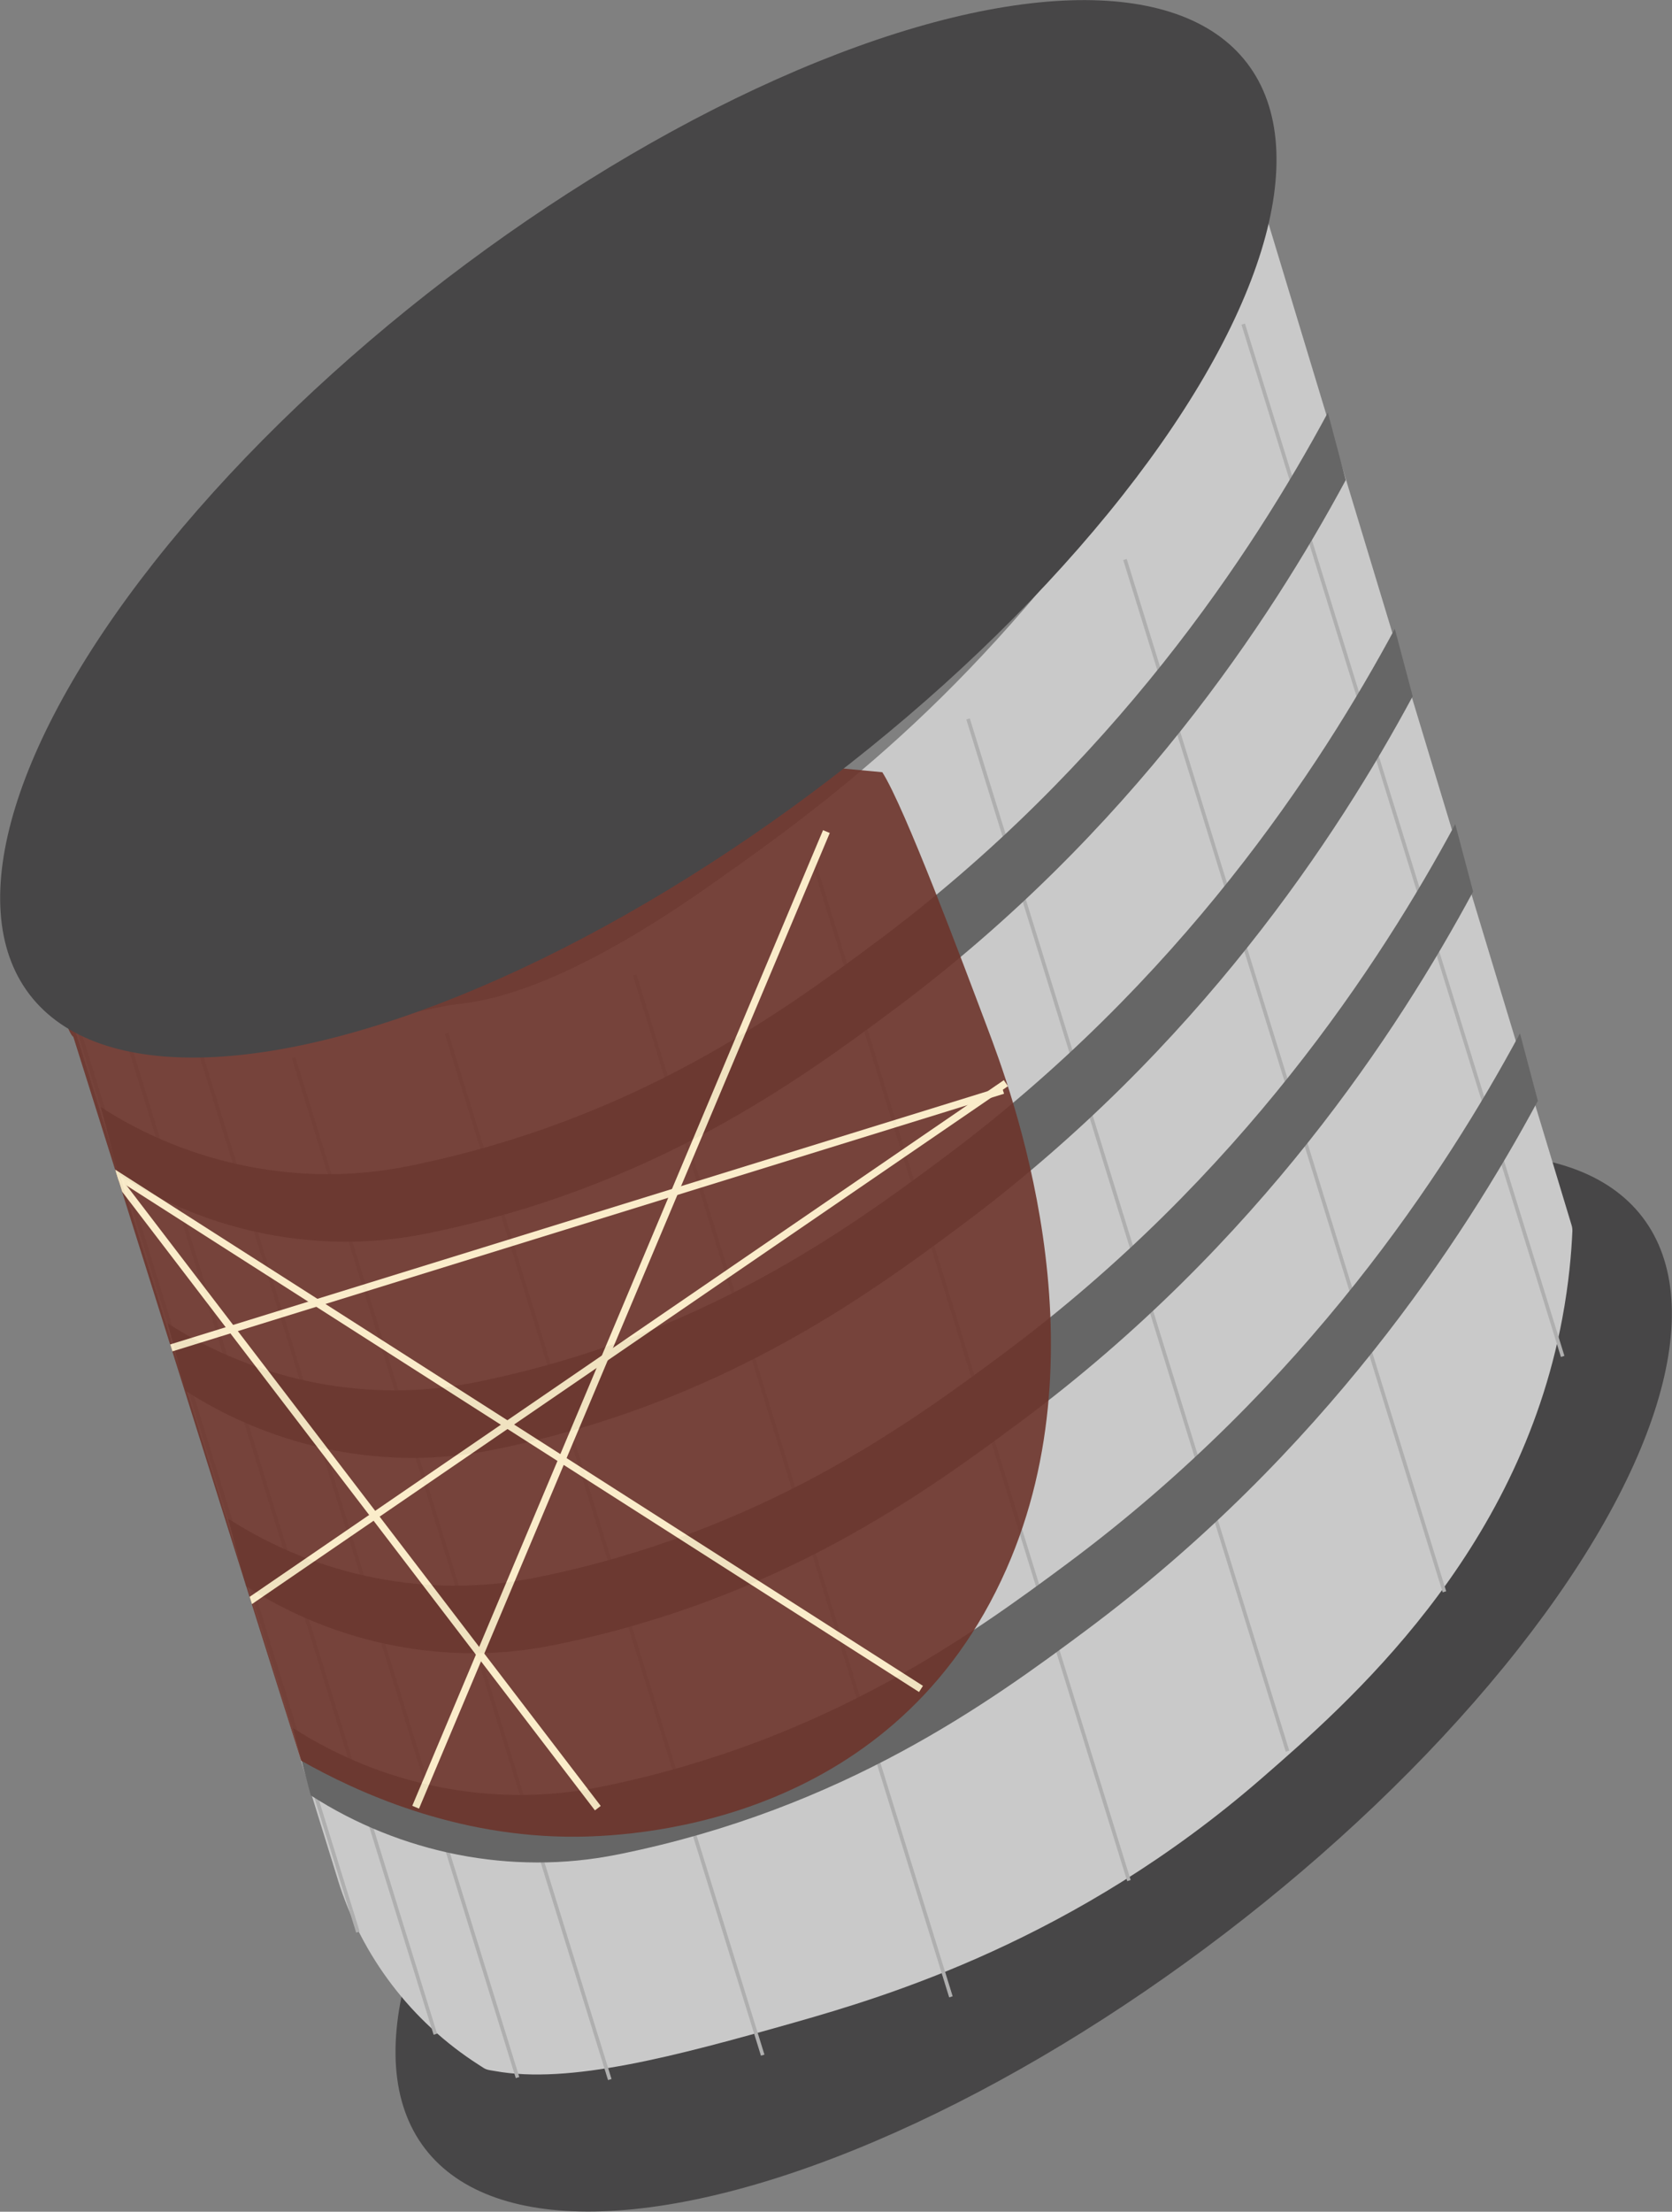
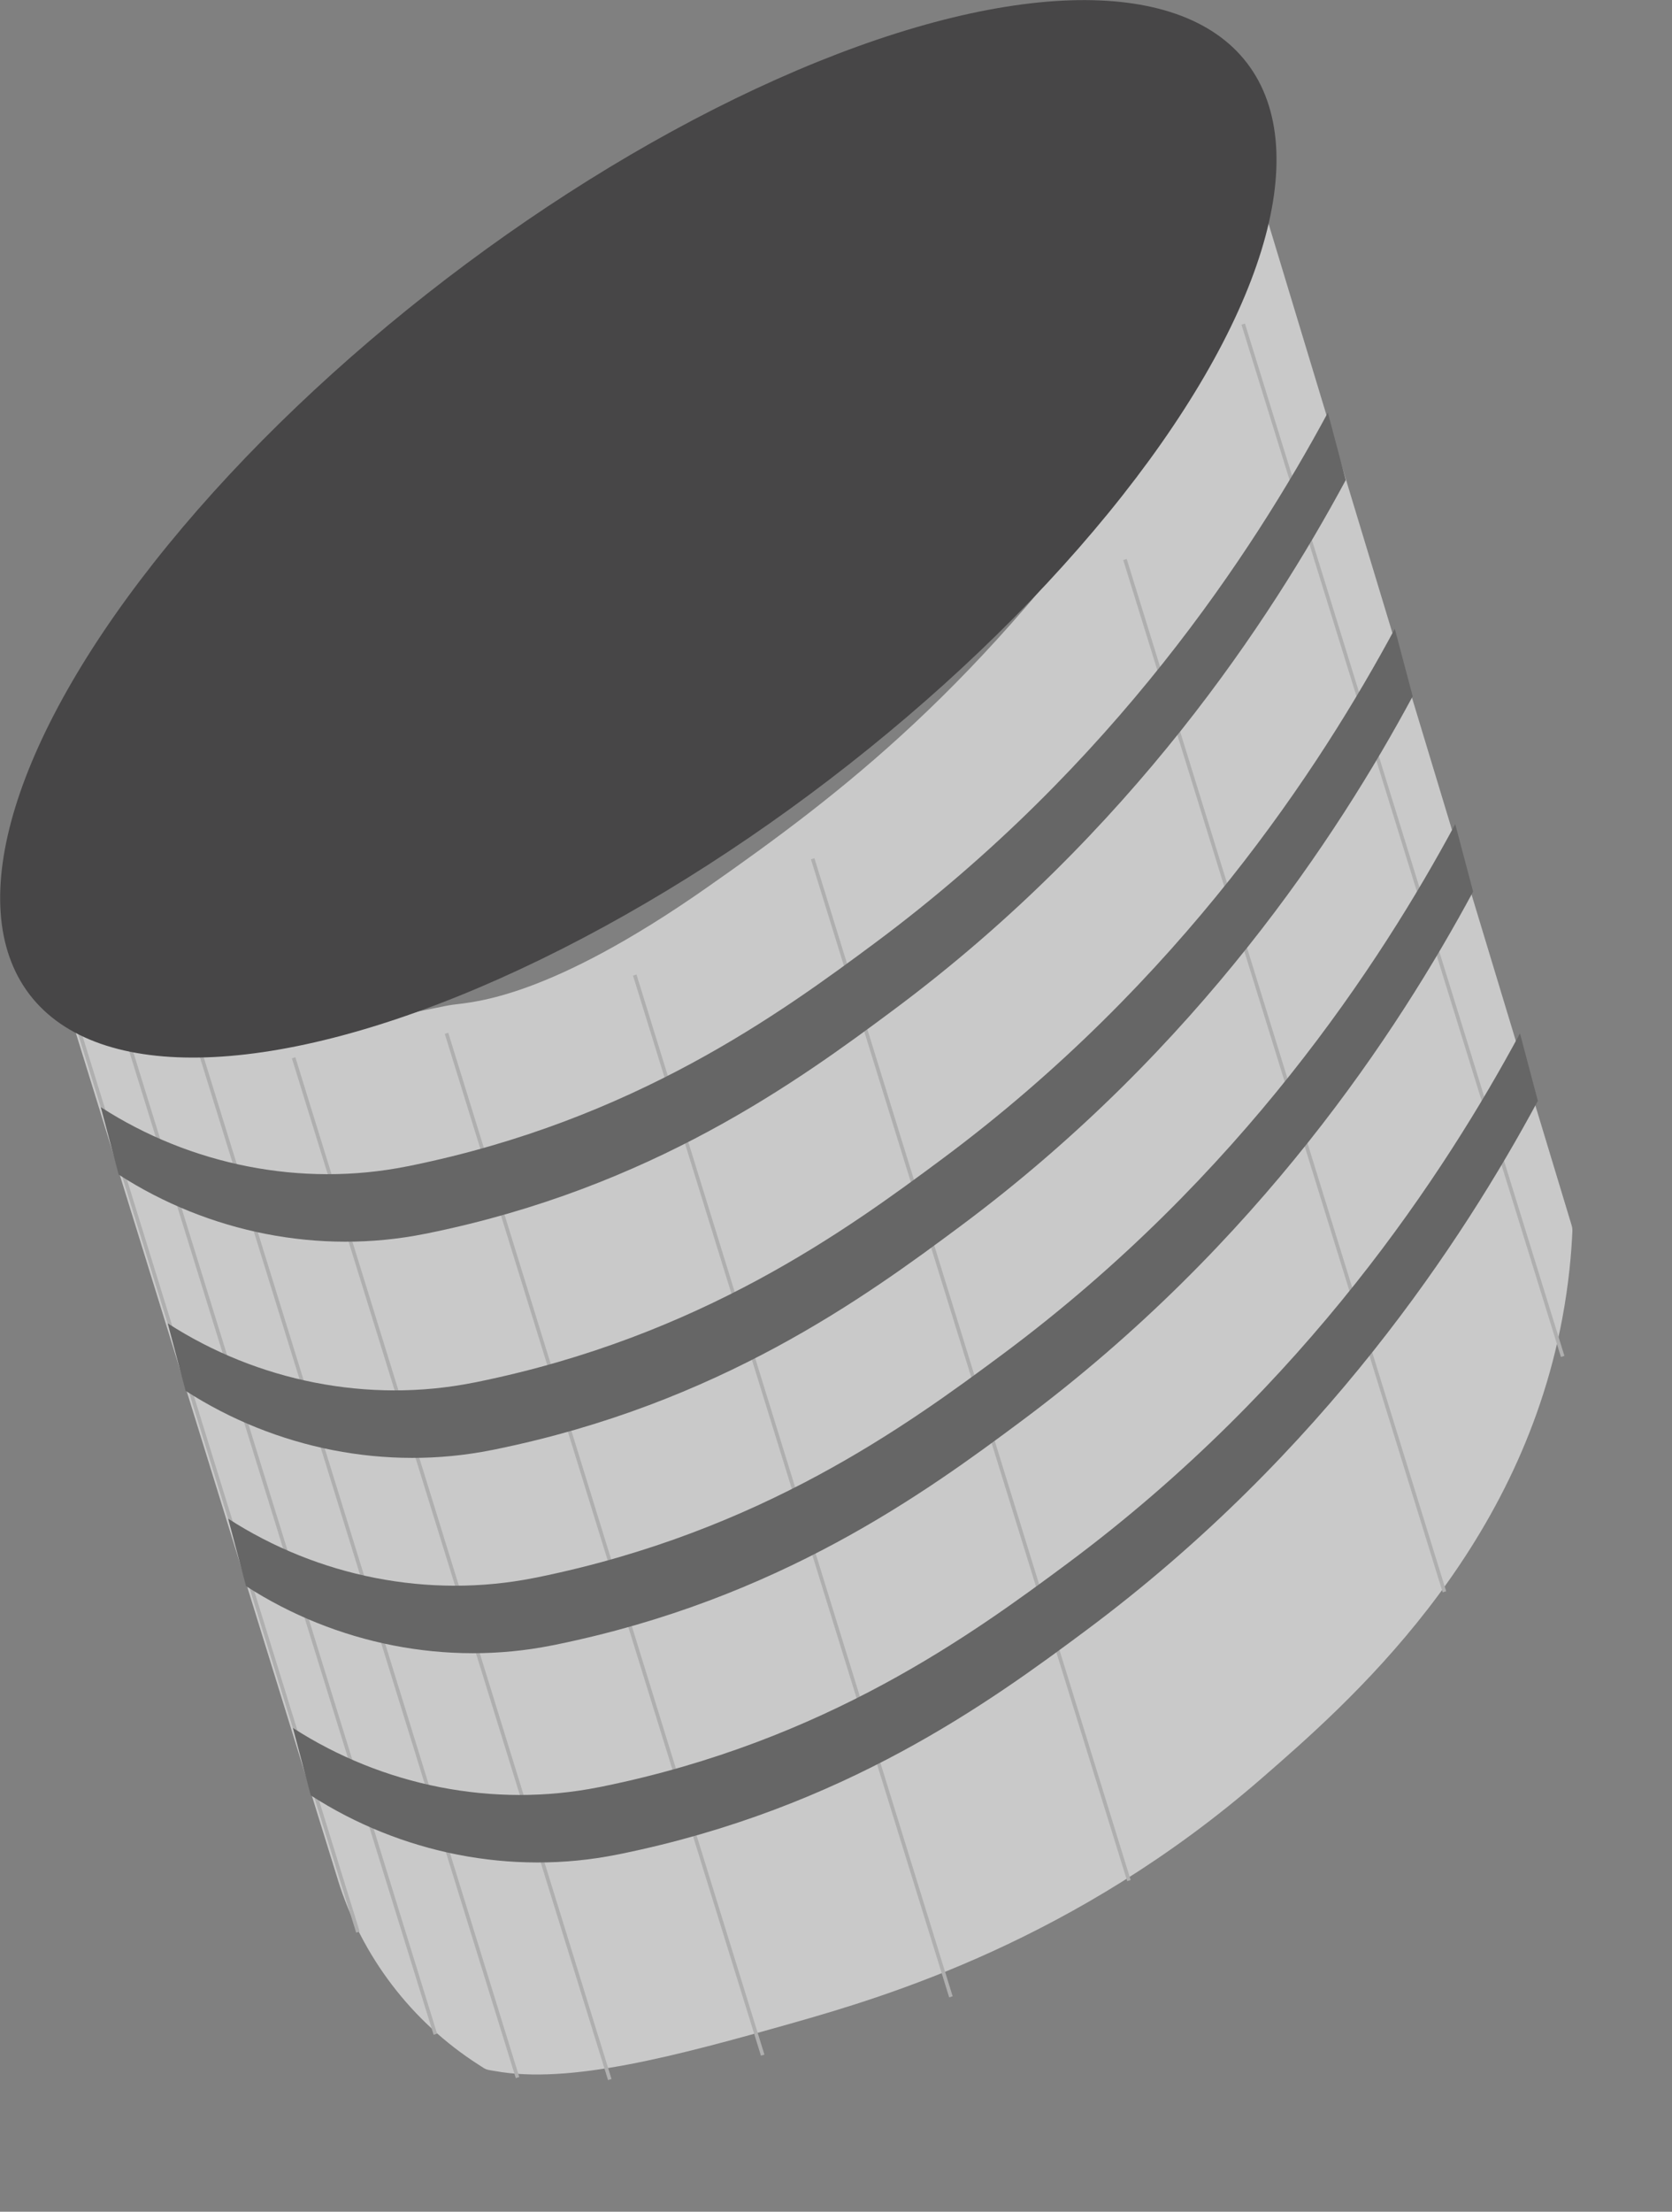
<svg xmlns="http://www.w3.org/2000/svg" id="Calque_2" data-name="Calque 2" viewBox="0 0 229.09 302.91">
  <rect x="0" y="0" width="229.09" height="302.91" fill="#808080" stroke="none" />
  <defs>
    <style> .cls-1, .cls-2, .cls-3 { fill: none; } .cls-4 { clip-path: url(#clippath); } .cls-5 { fill: #6d342b; } .cls-6 { fill: #666; } .cls-7 { fill: #c9c9c9; } .cls-8 { fill: #474647; } .cls-2 { stroke: #fff0ca; } .cls-2, .cls-3 { stroke-miterlimit: 10; } .cls-9 { opacity: .9; } .cls-3 { stroke: #afafaf; stroke-width: .5px; } </style>
    <clipPath id="clippath">
-       <path class="cls-1" d="M41.26,241.16c7.47,4.22,21.08,10.57,37.81,10.42,9.22-.08,43.68-2.34,58.83-36.65,13.7-31.02,.5-65.9-2.62-74.17-3.5-9.28-11.31-30.15-14.38-34.97L11.94,95.53l-4.17,12.81c-.68,2.42-5.6,2.68-4.71,7.77,2.13,12.25,5.81,25.17,7.01,25.93l31.2,99.13Z" />
-     </clipPath>
+       </clipPath>
  </defs>
  <g id="Calque_1-2" data-name="Calque 1">
    <g>
-       <ellipse class="cls-8" cx="141.63" cy="230.48" rx="105" ry="43.18" transform="translate(-110.87 133.4) rotate(-37.4)" />
      <path class="cls-7" d="M46.29,257.44L6.9,130.19c-.79-2.56,2.32-4.47,4.27-2.64,.04,.04,.08,.07,.11,.11,19.99,18.65,46.32,10.53,50.71,9.95,3.1-.41,13.18-.88,34.79-16,18.78-13.14,37.27-27.24,60.09-59.43,4.23-5.97,7.86-21.28,10.21-36.78,.41-2.73,4.24-2.99,5.04-.35l43.21,142.74c.09,.28,.12,.57,.11,.86-.13,2.91-.47,7.05-1.38,11.91-6.07,32.47-29.37,52.72-41.21,63.01-25.53,22.19-51.64,29.91-63.98,33.42-16.38,4.65-30.86,8.51-41.08,6.65-.53-.1-1.06-.12-1.51-.41l-.7-.45c-9.22-5.9-16.05-14.88-19.29-25.33Z" />
      <g>
        <line class="cls-3" x1="8.23" y1="132.79" x2="49.04" y2="264.62" />
        <line class="cls-3" x1="16.32" y1="138.66" x2="59.65" y2="278.6" />
        <line class="cls-3" x1="26.7" y1="141.73" x2="70.91" y2="284.54" />
        <line class="cls-3" x1="40.23" y1="144.87" x2="83.55" y2="284.81" />
        <line class="cls-3" x1="61.18" y1="141.52" x2="104.5" y2="281.47" />
        <line class="cls-3" x1="86.97" y1="133.54" x2="130.29" y2="273.48" />
        <line class="cls-3" x1="111.35" y1="117.61" x2="154.68" y2="257.56" />
-         <line class="cls-3" x1="132.64" y1="98.46" x2="176.41" y2="239.84" />
        <line class="cls-3" x1="154.14" y1="76.63" x2="197.91" y2="218.01" />
        <line class="cls-3" x1="170.34" y1="44.39" x2="214.11" y2="185.77" />
        <path class="cls-6" d="M13.81,151.63c12.32,7.95,27.49,11,41.93,8.12,.11-.02,.22-.04,.32-.06,.06-.01,.13-.03,.19-.04,30.6-6.24,50.61-20.82,63.79-30.62,32.59-24.26,51.68-53.54,61.9-72.52l2.45,9.24c-10.22,18.98-29.31,48.26-61.9,72.52-13.17,9.81-33.19,24.38-63.79,30.62-.06,.01-.13,.03-.19,.04-.11,.02-.21,.04-.32,.06-14.44,2.89-29.61-.17-41.93-8.12l-2.45-9.24Z" />
        <path class="cls-6" d="M22.98,181.24c12.32,7.95,27.49,11,41.93,8.12,.11-.02,.22-.04,.32-.06,.06-.01,.13-.03,.19-.04,30.6-6.24,50.61-20.82,63.79-30.62,32.59-24.26,51.68-53.54,61.9-72.52l2.45,9.24c-10.22,18.98-29.31,48.26-61.9,72.52-13.17,9.81-33.19,24.38-63.79,30.62-.06,.01-.13,.03-.19,.04-.11,.02-.21,.04-.32,.06-14.44,2.89-29.61-.17-41.93-8.12l-2.45-9.24Z" />
        <path class="cls-6" d="M31.26,207.99c12.32,7.95,27.49,11,41.93,8.12,.11-.02,.22-.04,.32-.06,.06-.01,.13-.03,.19-.04,30.6-6.24,50.61-20.82,63.79-30.62,32.59-24.26,51.68-53.54,61.9-72.52l2.45,9.24c-10.22,18.98-29.31,48.26-61.9,72.52-13.17,9.81-33.19,24.38-63.79,30.62-.06,.01-.13,.03-.19,.04-.11,.02-.21,.04-.32,.06-14.44,2.89-29.61-.17-41.93-8.12l-2.45-9.24Z" />
        <path class="cls-6" d="M40.13,236.65c12.32,7.95,27.49,11,41.93,8.12,.11-.02,.22-.04,.32-.06,.06-.01,.13-.03,.19-.04,30.6-6.24,50.61-20.82,63.79-30.62,32.59-24.26,51.68-53.54,61.9-72.52l2.45,9.24c-10.22,18.98-29.31,48.26-61.9,72.52-13.17,9.81-33.19,24.38-63.79,30.62-.06,.01-.13,.03-.19,.04-.11,.02-.21,.04-.32,.06-14.44,2.89-29.61-.17-41.93-8.12l-2.45-9.24Z" />
      </g>
      <g class="cls-9">
-         <path class="cls-5" d="M41.25,241.13c7.47,4.22,21.08,10.57,37.81,10.42,9.22-.08,43.68-2.34,58.83-36.65,13.7-31.02,.5-65.9-2.62-74.17-3.5-9.28-11.31-30.15-14.38-34.97L11.94,95.53l-7.55,11.76c-.68,2.42-2.23,3.71-1.35,8.79,2.13,12.25,5.81,25.17,7.01,25.93l31.2,99.13Z" />
        <g class="cls-4">
          <g>
            <line class="cls-2" x1="15.25" y1="160.45" x2="81.91" y2="247.64" />
            <line class="cls-2" x1="113.23" y1="113.89" x2="56.95" y2="247.51" />
            <line class="cls-2" x1="137.42" y1="149.32" x2="9.34" y2="188.98" />
-             <line class="cls-2" x1="126.19" y1="231.31" x2="14.75" y2="160.12" />
            <line class="cls-2" x1="137.82" y1="148.35" x2="32.34" y2="220.58" />
          </g>
        </g>
      </g>
      <ellipse class="cls-8" cx="87.46" cy="72.43" rx="105" ry="43.18" transform="translate(-26.01 68.01) rotate(-37.4)" />
    </g>
  </g>
</svg>